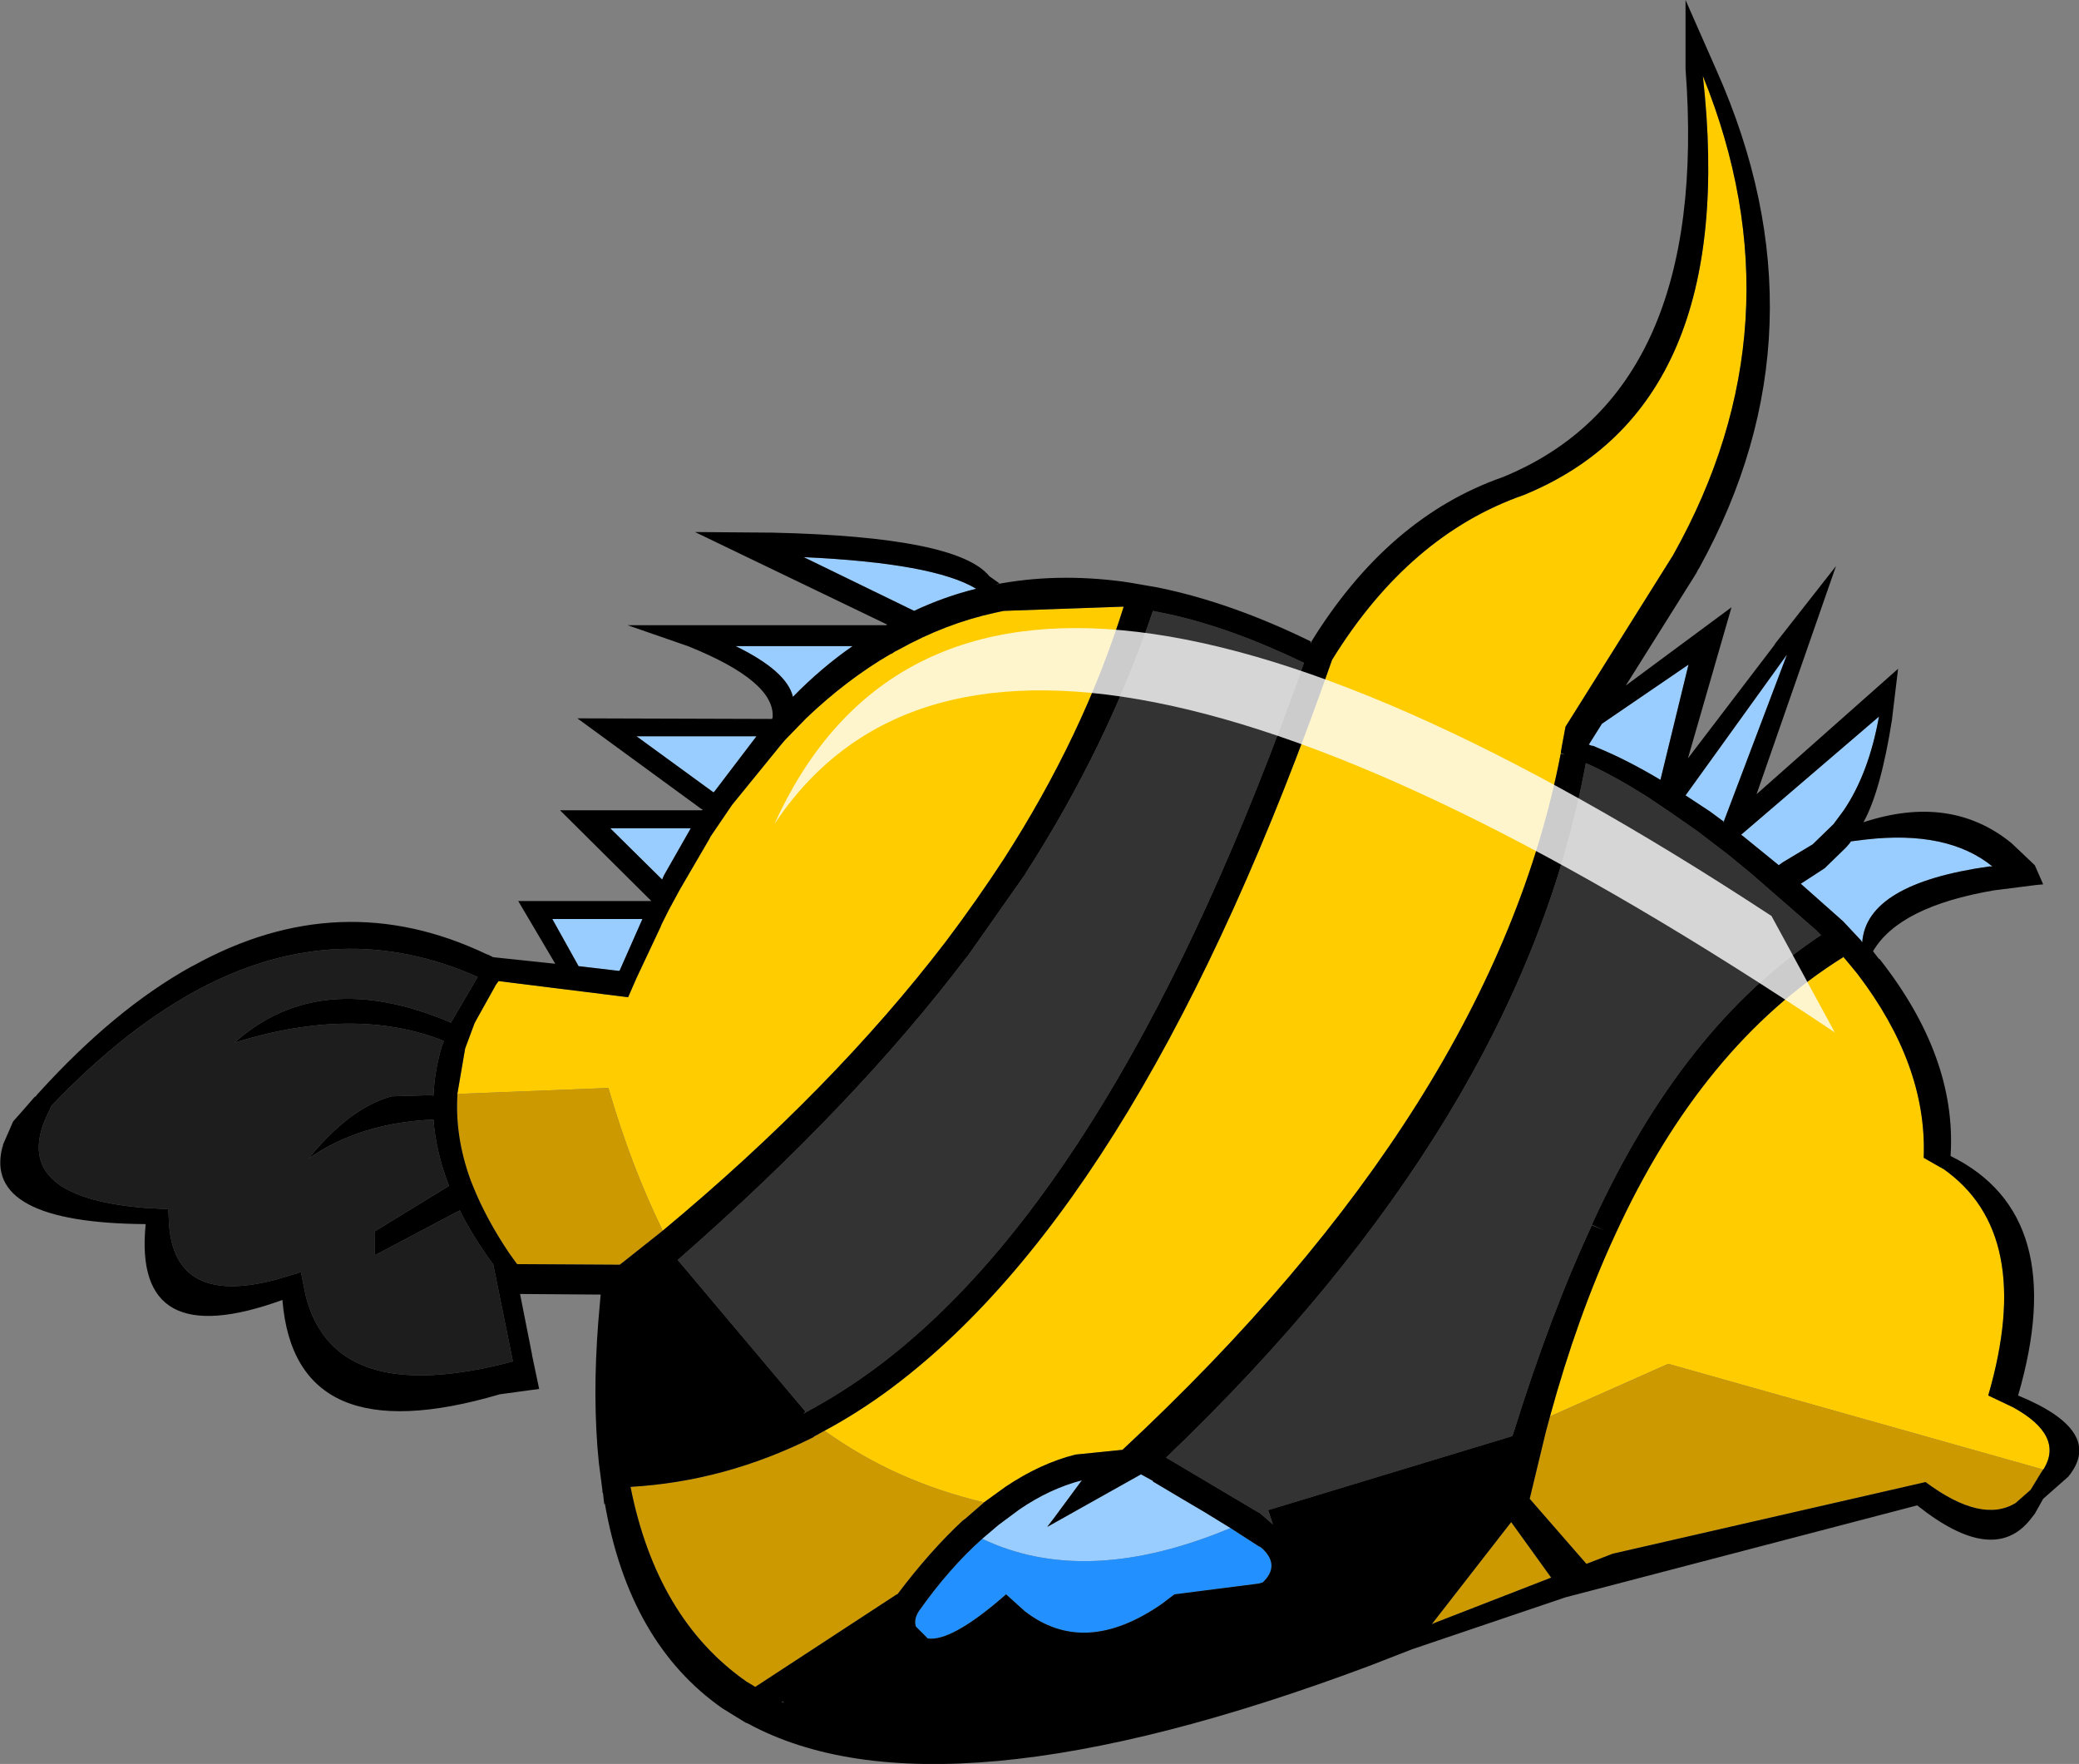
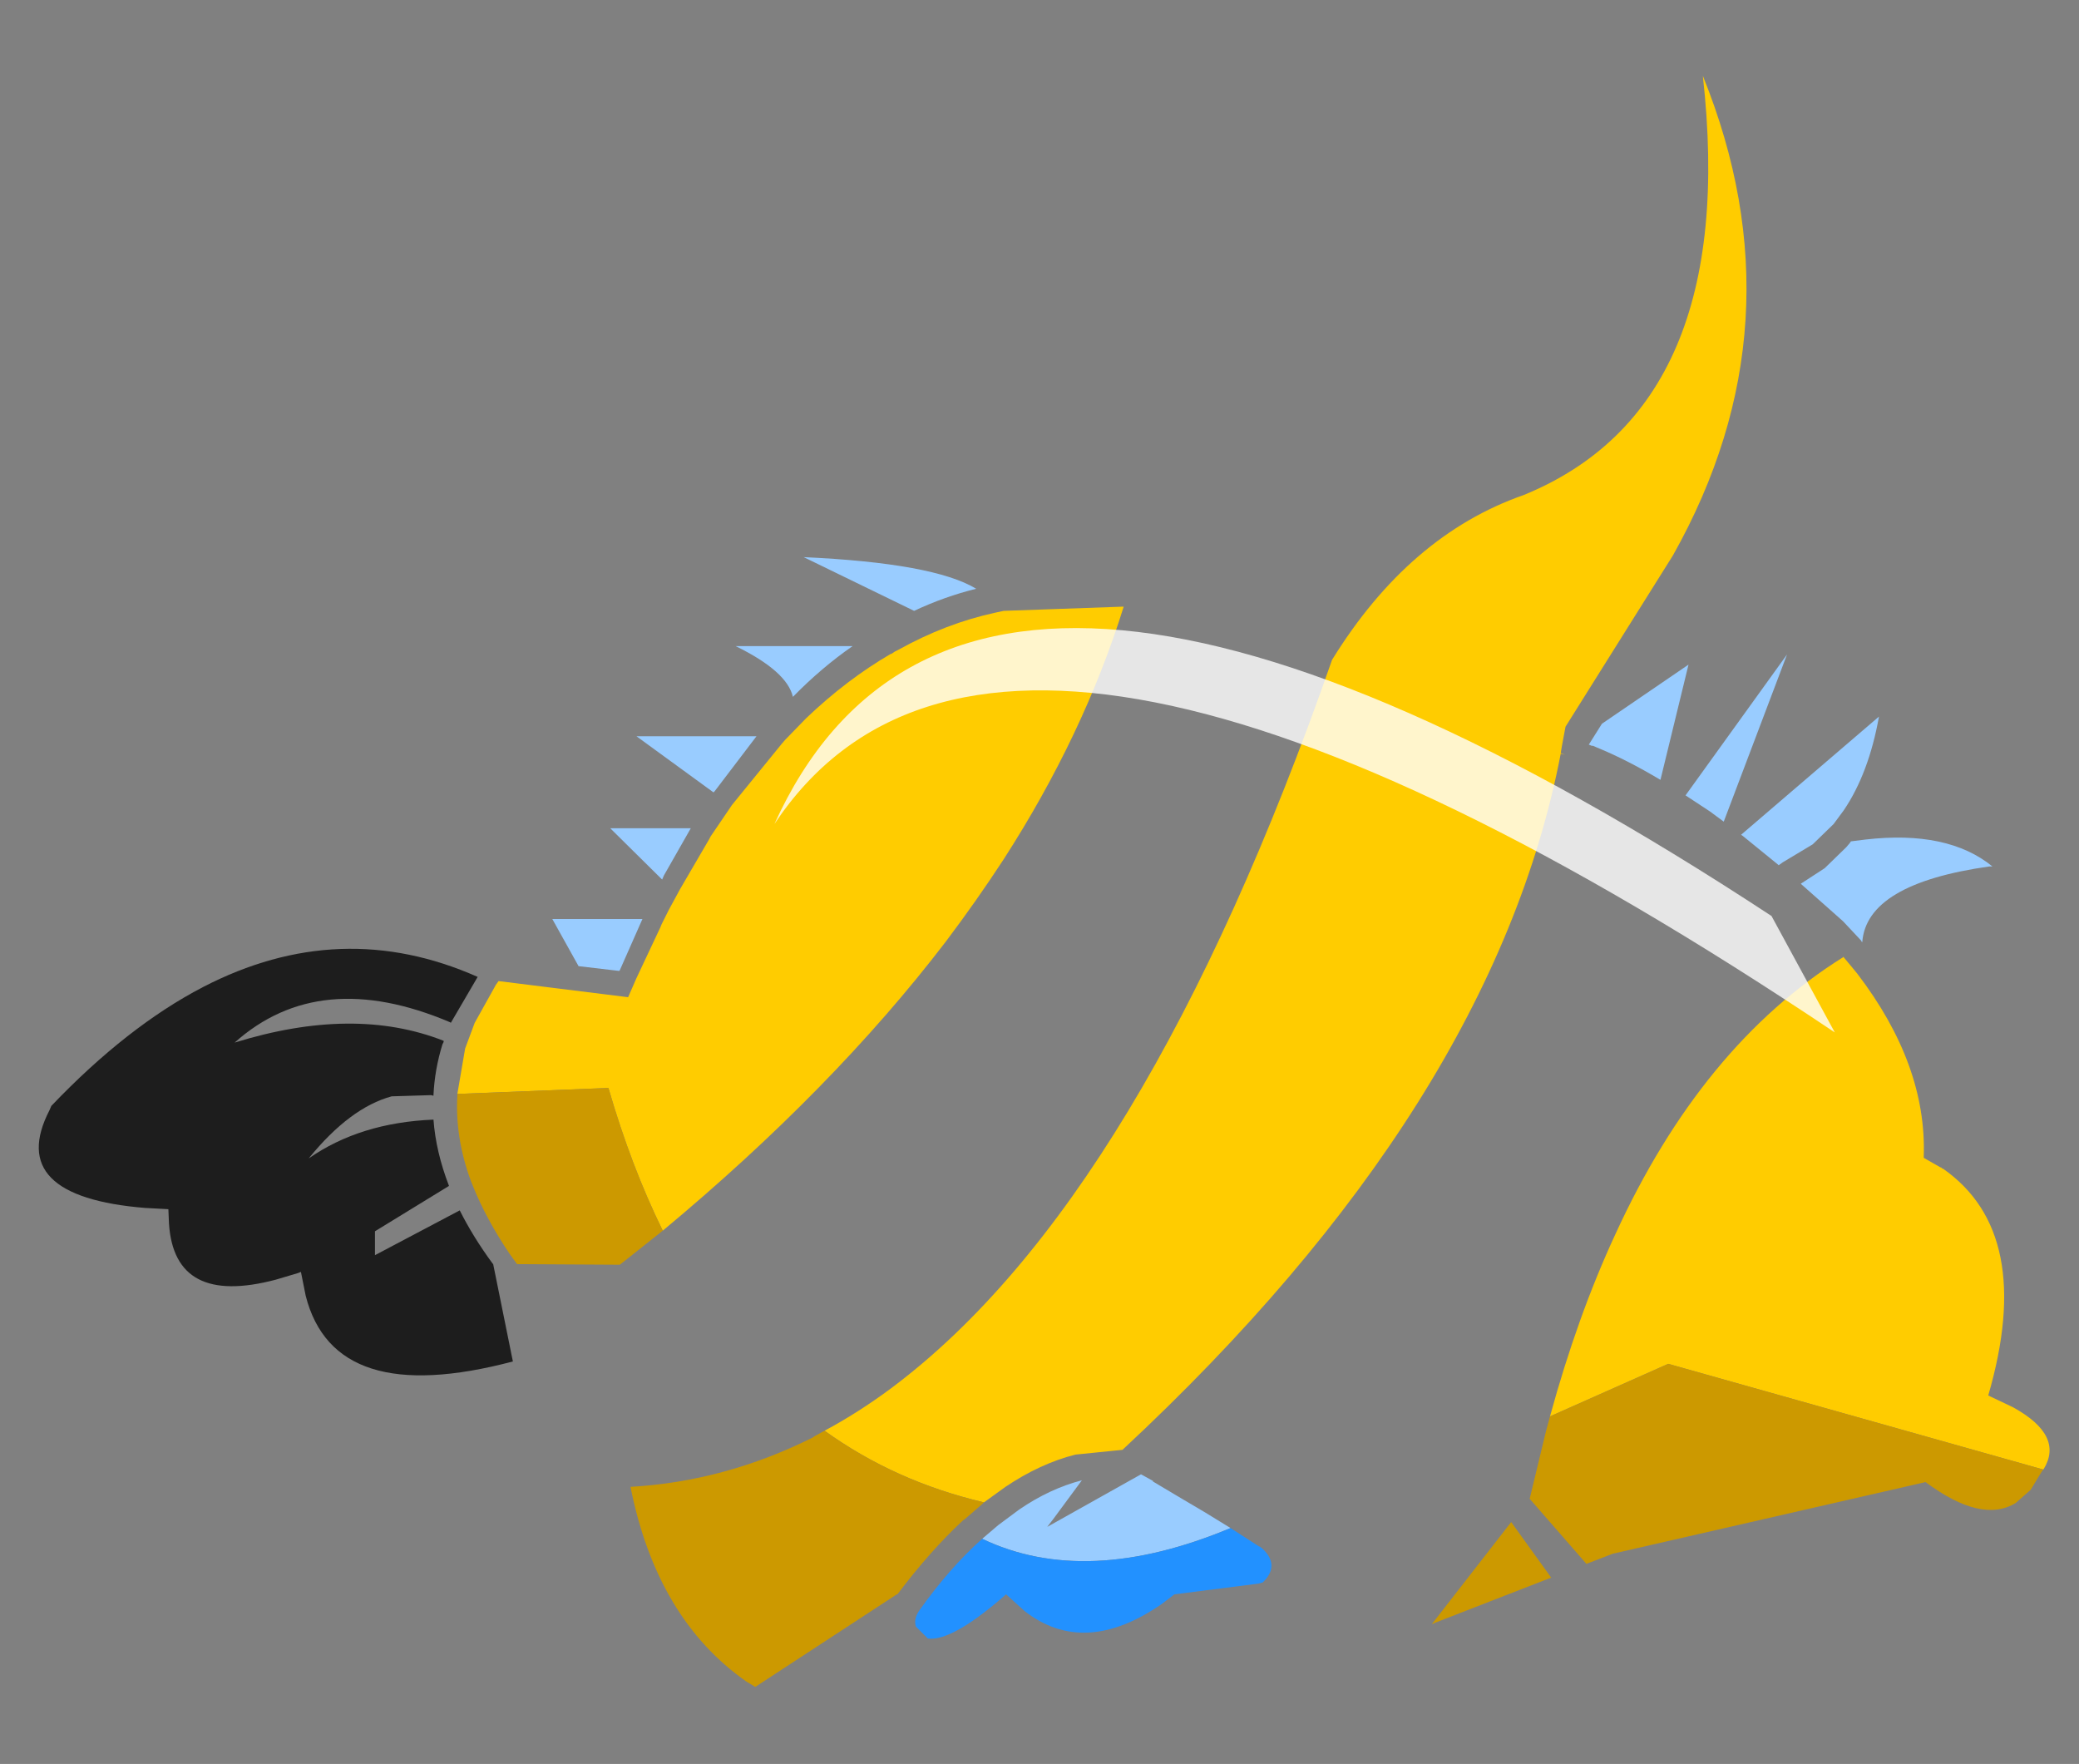
<svg xmlns="http://www.w3.org/2000/svg" height="147.7px" width="174.1px">
  <rect width="100%" height="100%" fill="#808080" stroke="none" />
  <g transform="matrix(1.0, 0.0, 0.0, 1.0, 112.4, 128.6)">
    <path d="M-98.3 -27.35 L-100.15 -27.45 -100.2 -27.45 Q-112.0 -28.4 -108.25 -35.65 L-108.1 -36.0 Q-101.75 -42.65 -95.4 -45.95 -83.9 -51.9 -72.4 -46.8 L-74.65 -42.95 -74.7 -43.0 Q-85.65 -47.65 -92.75 -41.3 -82.75 -44.4 -75.25 -41.45 L-75.25 -41.35 -75.35 -41.15 Q-76.0 -39.05 -76.1 -36.9 L-76.1 -36.85 -76.3 -36.9 -79.6 -36.8 Q-83.1 -35.85 -86.55 -31.6 -82.25 -34.6 -76.1 -34.85 -75.9 -32.15 -74.8 -29.3 L-81.0 -25.5 -81.0 -23.5 -73.9 -27.25 Q-72.8 -25.05 -71.15 -22.8 L-71.1 -22.75 -69.45 -14.6 Q-84.4 -10.65 -86.8 -20.1 L-87.2 -22.1 -87.45 -22.0 -89.3 -21.45 Q-97.8 -19.2 -98.25 -26.15 L-98.3 -27.35" fill="#1d1d1d" fill-rule="evenodd" stroke="none" />
    <path d="M-43.35 -8.8 Q-40.55 -10.3 -37.85 -12.3 L-37.65 -12.45 Q-16.6 -28.25 -0.85 -73.35 5.6 -83.8 15.2 -87.15 33.3 -94.55 30.2 -122.25 38.6 -101.5 27.7 -82.1 L18.7 -67.75 18.4 -66.15 18.3 -65.55 18.65 -65.4 18.3 -65.5 Q12.65 -36.1 -18.4 -7.2 L-22.35 -6.8 Q-25.3 -6.05 -28.2 -4.1 L-30.0 -2.8 Q-37.45 -4.55 -43.35 -8.8 M17.4 -10.0 Q19.7 -18.4 22.85 -25.2 30.1 -41.05 41.95 -48.45 L41.95 -48.5 42.45 -47.9 42.7 -47.6 43.15 -47.05 Q48.95 -39.45 48.7 -31.8 L48.7 -31.65 50.1 -30.85 50.15 -30.85 50.2 -30.8 50.25 -30.75 50.3 -30.75 Q58.05 -25.35 54.1 -11.75 L56.1 -10.8 56.6 -11.75 56.1 -10.8 56.2 -10.75 Q60.45 -8.4 58.75 -5.6 L58.7 -5.55 27.3 -14.4 17.4 -10.0 M-74.1 -37.0 L-73.45 -40.8 -72.65 -42.95 -70.95 -46.0 -70.9 -46.1 -70.65 -46.45 -59.8 -45.1 -59.1 -46.7 -57.1 -50.95 -57.0 -51.2 -56.4 -52.4 -55.45 -54.15 -53.0 -58.35 -52.9 -58.55 -52.05 -59.8 -51.1 -61.2 -46.95 -66.3 -46.65 -66.65 -44.9 -68.45 Q-41.5 -71.7 -37.8 -73.85 L-37.75 -73.85 -37.45 -74.05 -37.15 -74.2 Q-33.2 -76.4 -29.05 -77.3 L-28.35 -77.45 -18.45 -77.8 -18.3 -77.8 Q-21.65 -67.05 -28.35 -56.65 -30.6 -53.2 -33.2 -49.75 -42.65 -37.4 -56.9 -25.55 -59.55 -30.95 -61.45 -37.5 L-74.1 -37.0" fill="#ffcc00" fill-rule="evenodd" stroke="none" />
-     <path d="M20.75 -64.55 Q23.0 -63.5 25.6 -61.85 L27.6 -60.5 29.75 -59.0 32.3 -57.05 34.25 -55.45 39.7 -50.7 40.1 -50.3 Q28.5 -42.65 20.95 -26.15 L20.9 -26.05 21.9 -25.6 20.9 -26.0 Q17.5 -18.7 14.4 -8.8 L14.25 -8.35 -6.2 -2.15 -5.8 -0.95 -6.95 -1.95 -7.0 -1.95 -14.75 -6.55 Q14.95 -34.95 20.4 -64.7 L20.75 -64.55 M-14.65 -77.2 Q-9.45 -76.1 -3.2 -73.1 -18.7 -29.25 -39.0 -14.1 -41.9 -11.95 -44.9 -10.35 L-45.15 -10.2 -44.95 -10.4 -55.65 -23.1 Q-40.9 -36.0 -31.5 -48.4 L-31.4 -48.5 -26.55 -55.4 -26.5 -55.5 Q-19.65 -66.15 -15.85 -77.45 L-14.65 -77.2 M-46.75 14.0 L-46.95 13.9 -46.85 13.85 -46.75 14.0" fill="#333333" fill-rule="evenodd" stroke="none" />
    <path d="M43.8 -58.3 Q50.7 -59.1 54.45 -56.05 L54.2 -56.05 Q43.9 -54.6 43.55 -49.7 L43.5 -49.75 43.45 -49.85 41.95 -51.45 41.05 -52.25 38.4 -54.6 40.4 -55.9 42.2 -57.65 42.5 -58.0 42.6 -58.15 43.8 -58.3 M42.0 -60.75 L41.15 -59.6 39.4 -57.9 36.9 -56.4 36.55 -56.15 36.5 -56.2 33.55 -58.6 33.4 -58.7 44.95 -68.6 Q44.1 -63.85 42.0 -60.75 M21.0 -66.15 L20.9 -66.15 20.65 -66.25 21.75 -68.0 29.0 -72.95 26.65 -63.3 Q23.8 -65.0 21.35 -66.0 L21.0 -66.15 M31.95 -59.8 L30.8 -60.65 28.75 -62.0 37.25 -73.8 31.95 -59.8 M-66.15 -51.65 L-58.6 -51.65 -60.5 -47.35 -60.55 -47.3 -63.95 -47.7 -66.15 -51.65 M-56.8 -55.3 L-56.95 -54.95 -61.3 -59.25 -54.55 -59.25 -56.8 -55.3 M-52.55 -62.35 L-52.6 -62.3 -52.65 -62.25 -59.1 -66.95 -49.05 -66.95 -52.55 -62.35 M-50.8 -74.5 L-41.0 -74.5 Q-43.6 -72.7 -46.0 -70.25 -46.5 -72.4 -50.8 -74.5 M-30.65 -79.3 Q-33.3 -78.65 -35.85 -77.45 L-45.1 -81.95 Q-34.2 -81.45 -30.65 -79.3 M-30.15 0.25 L-28.8 -0.9 -27.05 -2.2 Q-24.5 -3.95 -21.8 -4.65 L-24.2 -1.4 -24.7 -0.75 -16.85 -5.15 -15.85 -4.6 -15.85 -4.55 -13.5 -3.15 -11.55 -2.0 -9.35 -0.65 Q-21.45 4.4 -30.15 0.25" fill="#99ccff" fill-rule="evenodd" stroke="none" />
    <path d="M-43.35 -8.8 Q-37.45 -4.55 -30.0 -2.8 L-30.1 -2.7 -31.6 -1.4 -31.75 -1.3 Q-34.5 1.25 -37.25 4.9 L-37.3 4.9 -49.15 12.65 -49.9 12.2 Q-57.4 6.95 -59.6 -4.1 -51.7 -4.55 -44.3 -8.25 L-44.25 -8.3 -44.0 -8.45 -43.95 -8.45 -43.9 -8.5 -43.35 -8.8 M58.7 -5.55 L58.5 -5.25 57.65 -3.85 56.4 -2.75 Q53.55 -1.0 48.85 -4.5 L22.65 1.5 20.45 2.35 15.7 -3.1 16.0 -4.35 15.85 -4.35 16.0 -4.35 17.05 -8.7 17.4 -10.0 27.3 -14.4 58.7 -5.55 M7.5 7.4 L14.15 -1.15 17.5 3.5 7.85 7.25 7.5 7.4 M-56.9 -25.55 L-60.05 -23.05 -60.5 -22.7 -69.1 -22.75 -69.75 -23.65 Q-71.7 -26.55 -72.8 -29.3 L-73.0 -29.8 Q-74.3 -33.4 -74.1 -36.85 L-74.1 -37.0 -61.45 -37.5 Q-59.55 -30.95 -56.9 -25.55" fill="#cc9900" fill-rule="evenodd" stroke="none" />
    <path d="M-9.35 -0.65 L-6.95 0.9 -6.9 0.9 -6.65 1.1 Q-5.2 2.5 -6.65 3.9 L-7.0 4.0 -14.05 4.9 -15.1 5.7 Q-21.6 10.2 -26.6 6.3 L-28.15 4.9 -28.55 5.25 Q-32.75 8.85 -34.7 8.6 L-35.7 7.6 Q-35.9 7.0 -35.45 6.3 -32.9 2.7 -30.15 0.25 -21.45 4.4 -9.35 -0.65" fill="#2291ff" fill-rule="evenodd" stroke="none" />
-     <path d="M31.35 -122.7 Q40.95 -101.1 29.9 -81.05 L29.8 -80.9 29.65 -80.6 23.75 -71.2 32.6 -77.75 28.95 -65.1 36.2 -74.6 36.25 -74.7 41.35 -81.2 34.7 -62.1 46.55 -72.6 46.05 -68.45 46.05 -68.4 Q45.1 -62.35 43.65 -59.75 50.95 -62.15 56.05 -58.0 L58.0 -56.15 58.7 -54.55 58.15 -54.5 54.6 -54.05 Q46.65 -52.7 44.45 -48.95 L44.95 -48.3 45.0 -48.3 Q51.45 -40.1 50.95 -31.9 L50.95 -31.8 Q61.0 -26.85 56.6 -11.75 63.9 -8.75 60.8 -4.95 L58.7 -3.1 58.0 -1.85 57.65 -1.4 Q54.55 2.55 48.15 -2.55 L18.7 5.15 5.85 9.5 2.25 10.9 Q-33.85 24.4 -49.8 15.7 L-49.95 15.65 -51.9 14.45 Q-59.7 9.0 -61.75 -2.7 L-61.8 -2.65 -61.9 -3.55 -61.95 -3.65 -61.95 -3.8 -62.25 -6.1 Q-62.8 -11.45 -62.3 -17.9 L-62.1 -20.2 -68.85 -20.25 -67.85 -15.2 -67.85 -15.15 -67.25 -12.3 -70.55 -11.85 Q-87.7 -6.8 -88.75 -19.75 -101.3 -15.2 -100.2 -26.1 -113.85 -26.2 -112.2 -32.55 L-112.15 -32.65 -112.15 -32.75 -111.3 -34.7 -110.5 -35.6 -109.5 -36.75 -109.4 -36.8 -109.25 -37.0 -109.15 -37.1 Q-102.8 -44.1 -96.4 -47.65 L-96.2 -47.75 Q-83.9 -54.55 -71.65 -48.7 L-71.5 -48.65 -71.1 -48.45 -65.9 -47.9 -69.0 -53.15 -57.85 -53.15 -65.5 -60.75 -53.65 -60.75 -53.55 -60.8 -53.6 -60.85 -53.65 -60.85 -64.05 -68.45 -47.75 -68.4 -47.7 -68.5 Q-47.45 -71.55 -54.8 -74.5 L-59.85 -76.25 -38.2 -76.25 -38.1 -76.3 -54.2 -84.05 -47.7 -84.0 Q-32.2 -83.65 -29.55 -80.35 L-28.7 -79.75 -29.1 -79.65 Q-24.0 -80.65 -18.35 -79.9 L-17.7 -79.8 -15.4 -79.4 Q-9.3 -78.15 -2.65 -74.9 L-2.65 -74.7 -2.6 -74.85 Q3.85 -85.3 13.45 -88.65 30.8 -95.75 28.75 -122.85 L28.75 -128.6 31.35 -122.7 M43.8 -58.3 L42.6 -58.15 42.5 -58.0 42.2 -57.65 40.4 -55.9 38.4 -54.6 41.05 -52.25 41.95 -51.45 43.45 -49.85 43.5 -49.75 43.55 -49.7 Q43.9 -54.6 54.2 -56.05 L54.45 -56.05 Q50.7 -59.1 43.8 -58.3 M42.0 -60.75 Q44.1 -63.85 44.95 -68.6 L33.4 -58.7 33.55 -58.6 36.5 -56.2 36.55 -56.15 36.9 -56.4 39.4 -57.9 41.15 -59.6 42.0 -60.75 M-30.0 -2.8 L-28.2 -4.1 Q-25.3 -6.05 -22.35 -6.8 L-18.4 -7.2 Q12.65 -36.1 18.3 -65.5 L18.65 -65.4 18.3 -65.55 18.4 -66.15 18.7 -67.75 27.7 -82.1 Q38.6 -101.5 30.2 -122.25 33.3 -94.55 15.2 -87.15 5.6 -83.8 -0.85 -73.35 -16.6 -28.25 -37.65 -12.45 L-37.85 -12.3 Q-40.55 -10.3 -43.35 -8.8 L-43.9 -8.5 -43.95 -8.45 -44.0 -8.45 -44.25 -8.3 -44.3 -8.25 Q-51.7 -4.55 -59.6 -4.1 -57.4 6.95 -49.9 12.2 L-49.15 12.65 -37.3 4.9 -37.25 4.9 Q-34.5 1.25 -31.75 -1.3 L-31.6 -1.4 -30.1 -2.7 -30.0 -2.8 M21.0 -66.15 L21.35 -66.0 Q23.8 -65.0 26.65 -63.3 L29.0 -72.95 21.75 -68.0 20.65 -66.25 20.9 -66.15 21.0 -66.15 M20.75 -64.55 L20.4 -64.7 Q14.95 -34.95 -14.75 -6.55 L-7.0 -1.95 -6.95 -1.95 -5.8 -0.95 -6.2 -2.15 14.25 -8.35 14.4 -8.8 Q17.5 -18.7 20.9 -26.0 L21.9 -25.6 20.9 -26.05 20.95 -26.15 Q28.5 -42.65 40.1 -50.3 L39.7 -50.7 34.25 -55.45 32.3 -57.05 29.75 -59.0 27.6 -60.5 25.6 -61.85 Q23.0 -63.5 20.75 -64.55 M31.95 -59.8 L37.25 -73.8 28.75 -62.0 30.8 -60.65 31.95 -59.8 31.9 -59.75 32.0 -59.75 31.95 -59.8 M33.4 -58.7 L33.85 -59.95 33.4 -58.7 M17.4 -10.0 L17.05 -8.7 16.0 -4.35 15.85 -4.35 16.0 -4.35 15.7 -3.1 20.45 2.35 22.65 1.5 48.85 -4.5 Q53.55 -1.0 56.4 -2.75 L57.65 -3.85 58.5 -5.25 58.7 -5.55 58.75 -5.6 Q60.45 -8.4 56.2 -10.75 L56.1 -10.8 56.6 -11.75 56.1 -10.8 54.1 -11.75 Q58.05 -25.35 50.3 -30.75 L50.25 -30.75 50.2 -30.8 50.15 -30.85 50.1 -30.85 48.7 -31.65 48.7 -31.8 Q48.95 -39.45 43.15 -47.05 L42.7 -47.6 42.45 -47.9 41.95 -48.5 41.95 -48.45 Q30.1 -41.05 22.85 -25.2 19.7 -18.4 17.4 -10.0 M7.5 7.4 L7.85 7.25 17.5 3.5 14.15 -1.15 7.5 7.4 M-98.3 -27.35 L-98.25 -26.15 Q-97.8 -19.2 -89.3 -21.45 L-87.45 -22.0 -87.2 -22.1 -86.8 -20.1 Q-84.4 -10.65 -69.45 -14.6 L-71.1 -22.75 -71.15 -22.8 Q-72.8 -25.05 -73.9 -27.25 L-81.0 -23.5 -81.0 -25.5 -74.8 -29.3 Q-75.9 -32.15 -76.1 -34.85 -82.25 -34.6 -86.55 -31.6 -83.1 -35.85 -79.6 -36.8 L-76.3 -36.9 -76.1 -36.85 -76.1 -36.9 Q-76.0 -39.05 -75.35 -41.15 L-75.25 -41.35 -75.25 -41.45 Q-82.75 -44.4 -92.75 -41.3 -85.65 -47.65 -74.7 -43.0 L-74.65 -42.95 -72.4 -46.8 Q-83.9 -51.9 -95.4 -45.95 -101.75 -42.65 -108.1 -36.0 L-108.25 -35.65 Q-112.0 -28.4 -100.2 -27.45 L-100.15 -27.45 -98.3 -27.35 M-14.65 -77.2 L-15.85 -77.45 Q-19.65 -66.15 -26.5 -55.5 L-26.55 -55.4 -31.4 -48.5 -31.5 -48.4 Q-40.9 -36.0 -55.65 -23.1 L-44.95 -10.4 -45.15 -10.2 -44.9 -10.35 Q-41.9 -11.95 -39.0 -14.1 -18.7 -29.25 -3.2 -73.1 -9.45 -76.1 -14.65 -77.2 M-56.9 -25.55 Q-42.65 -37.4 -33.2 -49.75 -30.6 -53.2 -28.35 -56.65 -21.65 -67.05 -18.3 -77.8 L-18.45 -77.8 -28.35 -77.45 -29.05 -77.3 Q-33.2 -76.4 -37.15 -74.2 L-37.45 -74.05 -37.75 -73.85 -37.8 -73.85 Q-41.5 -71.7 -44.9 -68.45 L-46.65 -66.65 -46.95 -66.3 -51.1 -61.2 -52.05 -59.8 -52.9 -58.55 -53.0 -58.35 -55.45 -54.15 -56.4 -52.4 -57.0 -51.2 -57.1 -50.95 -59.1 -46.7 -59.8 -45.1 -70.65 -46.45 -70.9 -46.1 -70.95 -46.0 -72.65 -42.95 -73.45 -40.8 -74.1 -37.0 -74.1 -36.85 Q-74.3 -33.4 -73.0 -29.8 L-72.8 -29.3 Q-71.7 -26.55 -69.75 -23.65 L-69.1 -22.75 -60.5 -22.7 -60.05 -23.05 -56.9 -25.55 M-30.65 -79.3 Q-34.2 -81.45 -45.1 -81.95 L-35.85 -77.45 Q-33.3 -78.65 -30.65 -79.3 M-50.8 -74.5 Q-46.5 -72.4 -46.0 -70.25 -43.6 -72.7 -41.0 -74.5 L-50.8 -74.5 M-52.55 -62.35 L-49.05 -66.95 -59.1 -66.95 -52.65 -62.25 -52.6 -62.3 -52.55 -62.35 M-56.8 -55.3 L-54.55 -59.25 -61.3 -59.25 -56.95 -54.95 -56.8 -55.3 M-66.15 -51.65 L-63.95 -47.7 -60.55 -47.3 -60.5 -47.35 -58.6 -51.65 -66.15 -51.65 M-9.35 -0.65 L-11.55 -2.0 -13.5 -3.15 -15.85 -4.55 -15.85 -4.6 -16.85 -5.15 -24.7 -0.75 -24.2 -1.4 -21.8 -4.65 Q-24.5 -3.95 -27.05 -2.2 L-28.8 -0.9 -30.15 0.25 Q-32.9 2.7 -35.45 6.3 -35.9 7.0 -35.7 7.6 L-34.7 8.6 Q-32.75 8.85 -28.55 5.25 L-28.15 4.9 -26.6 6.3 Q-21.6 10.2 -15.1 5.7 L-14.05 4.9 -7.0 4.0 -6.65 3.9 Q-5.2 2.5 -6.65 1.1 L-6.9 0.9 -6.95 0.9 -9.35 -0.65 M-46.75 14.0 L-46.85 13.85 -46.95 13.9 -46.75 14.0" fill="#000000" fill-rule="evenodd" stroke="none" />
    <path d="M35.95 -51.9 L41.25 -42.15 Q-28.2 -88.7 -47.55 -59.6 -31.05 -95.9 35.95 -51.9" fill="#ffffff" fill-opacity="0.8" fill-rule="evenodd" stroke="none" />
  </g>
</svg>